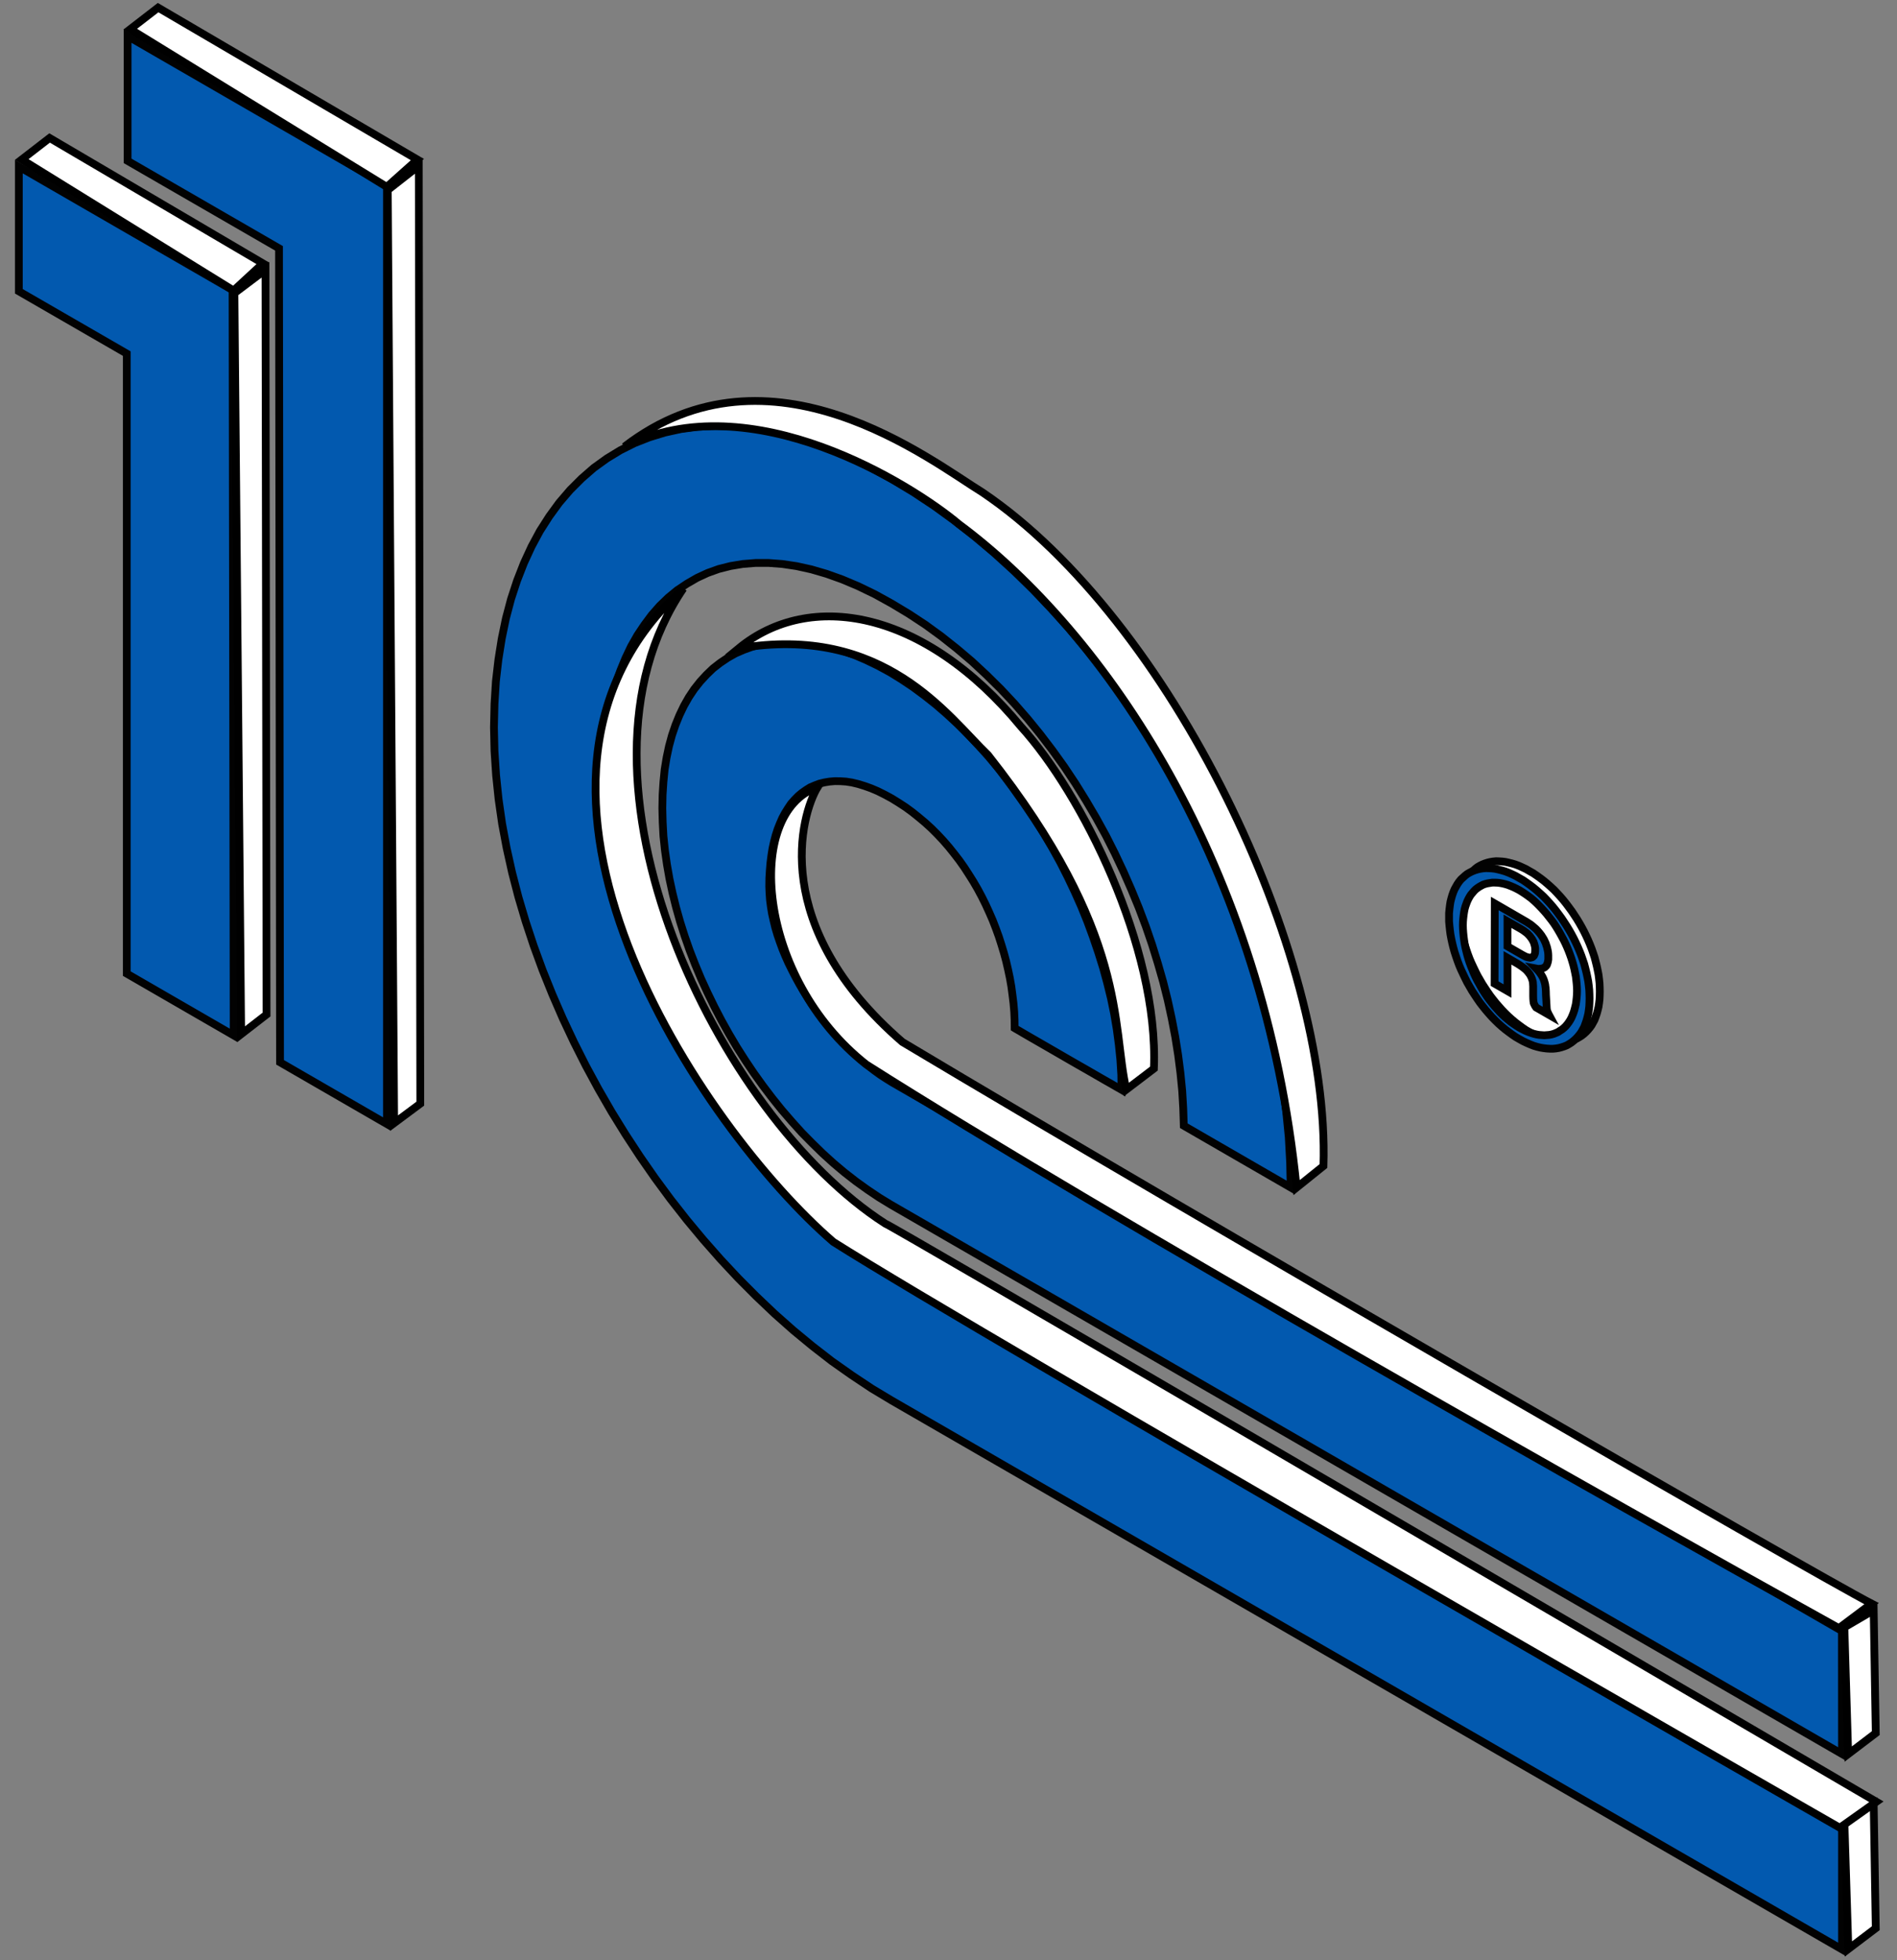
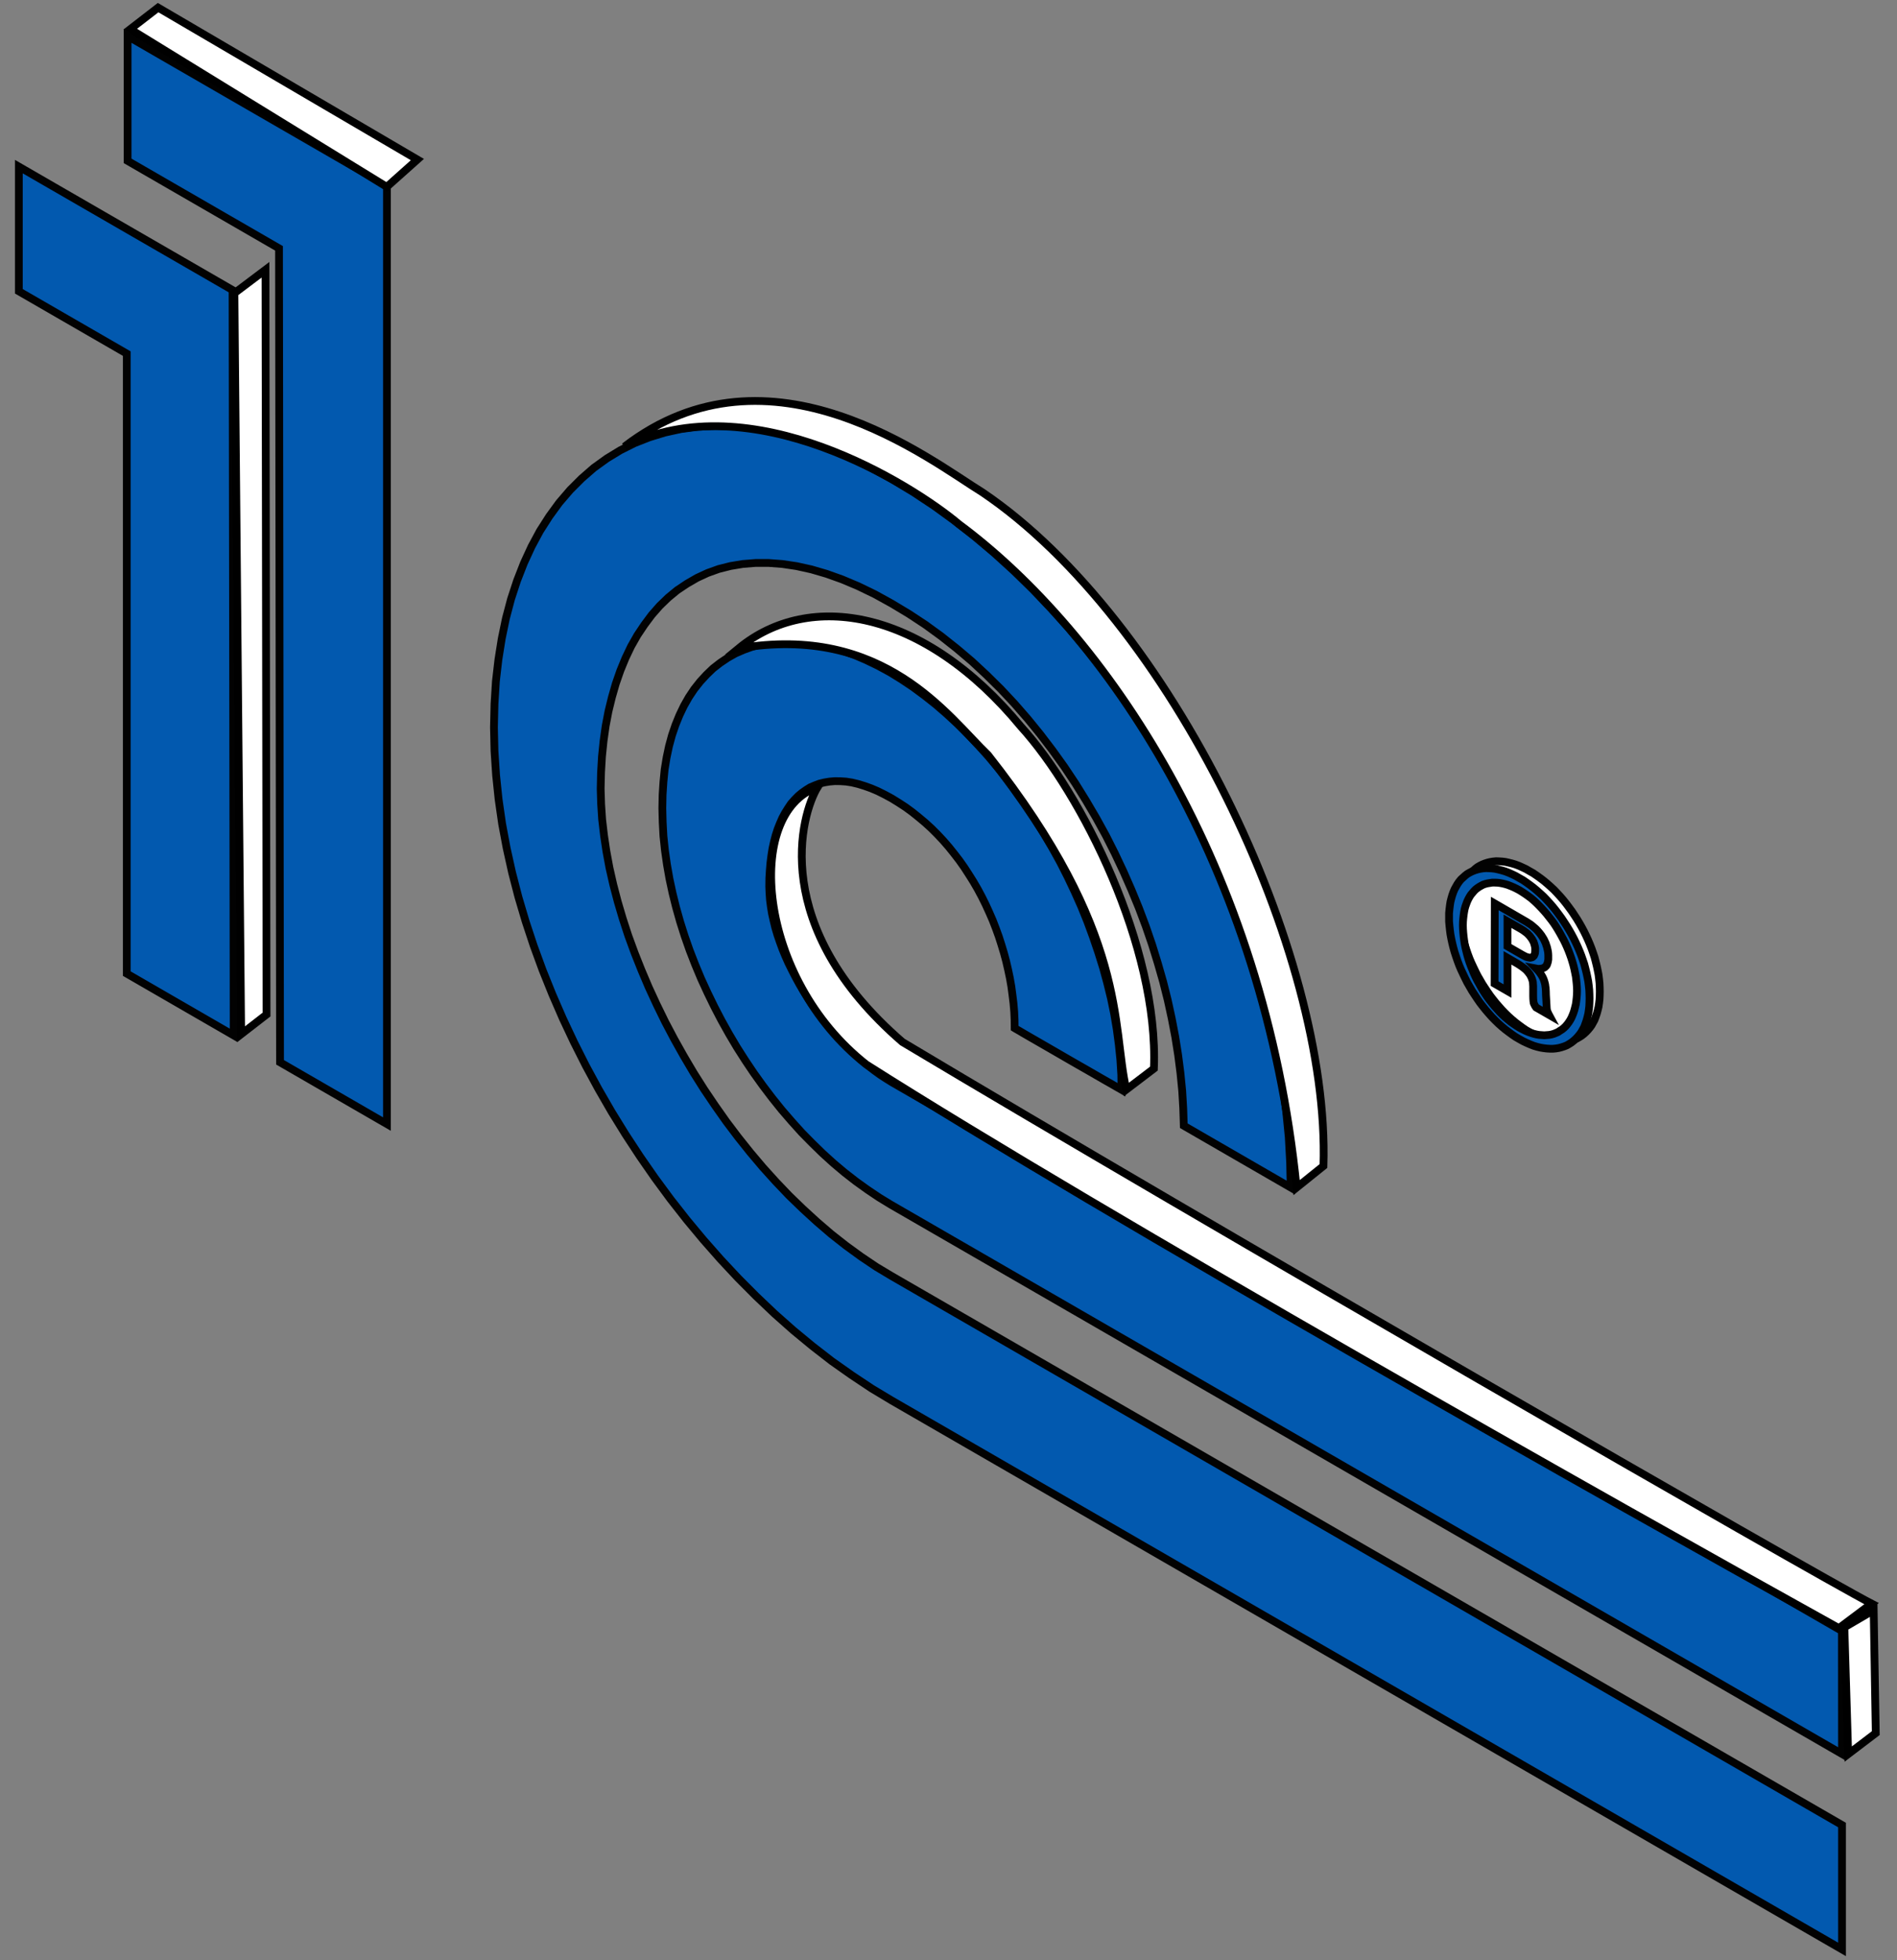
<svg xmlns="http://www.w3.org/2000/svg" width="122" height="126" viewBox="0 0 122 126" fill="none">
  <rect x="0" y="0" width="122" height="126" fill="#808080" stroke="none" />
  <path d="M93.853 58.788L93.853 58.526L93.853 58.263L93.877 58.013L93.907 57.768L93.942 57.536L93.996 57.321L94.056 57.112L94.127 56.91L94.205 56.725L94.3 56.552L94.396 56.385L94.503 56.23L94.622 56.087L94.753 55.968L94.885 55.848L95.022 55.741L95.177 55.651L95.332 55.574L95.499 55.508L95.666 55.455L95.839 55.413L96.024 55.383L96.214 55.365L96.411 55.371L96.608 55.383L96.811 55.407L97.025 55.455L97.24 55.508L97.461 55.574L97.681 55.657L97.908 55.759L98.135 55.866L98.361 55.997L98.606 56.135L98.832 56.289L99.065 56.456L99.291 56.629L99.512 56.814L99.727 57.005L99.941 57.202L100.144 57.416L100.347 57.637L100.538 57.858L100.728 58.096L100.907 58.335L101.086 58.579L101.253 58.83L101.42 59.086L101.575 59.343L101.724 59.605L101.867 59.873L101.999 60.142L102.124 60.41L102.243 60.69L102.356 60.977L102.452 61.251L102.547 61.531L102.619 61.805L102.69 62.092L102.75 62.372L102.804 62.646L102.839 62.92L102.869 63.201L102.881 63.469L102.887 63.743L102.881 64L102.869 64.256L102.839 64.501L102.804 64.733L102.75 64.954L102.69 65.168L102.619 65.371L102.547 65.568L102.452 65.741L102.356 65.914L102.243 66.069L102.124 66.212L101.999 66.343L101.867 66.463L101.724 66.576L101.575 66.671L101.42 66.761L101.253 66.826L101.086 66.88L100.907 66.928L100.728 66.957L100.538 66.975L100.347 66.975L100.144 66.963L99.941 66.939L99.727 66.904L99.512 66.85L99.291 66.784L99.065 66.695L98.832 66.594L98.606 66.486L98.361 66.349L98.135 66.218L97.908 66.063L97.681 65.896L97.461 65.729L97.24 65.544L97.025 65.353L96.811 65.145L96.608 64.936L96.411 64.715L96.214 64.489L96.024 64.25L95.839 64.012L95.666 63.761L95.499 63.511L95.332 63.254L95.177 62.986L95.022 62.718L94.885 62.443L94.753 62.169L94.622 61.889L94.503 61.609L94.396 61.322L94.3 61.042L94.205 60.756L94.127 60.47L94.056 60.183L93.996 59.903L93.942 59.617L93.907 59.343L93.877 59.062L93.853 58.788Z" fill="white" stroke="#020202" stroke-width="0.5" />
  <path fill-rule="evenodd" clip-rule="evenodd" d="M24.885 11.952L8.207 2.321L8.207 10.342L17.944 15.965L18.01 68.291L24.885 72.262L24.885 11.952ZM93.192 58.97L93.192 59.233L93.216 59.507L93.246 59.787L93.281 60.062L93.335 60.348L93.395 60.628L93.466 60.914L93.544 61.2L93.639 61.487L93.735 61.767L93.842 62.053L93.961 62.334L94.093 62.614L94.224 62.888L94.361 63.162L94.516 63.431L94.671 63.699L94.838 63.956L95.005 64.206L95.178 64.456L95.363 64.695L95.553 64.933L95.75 65.16L95.947 65.381L96.15 65.589L96.364 65.798L96.579 65.989L96.8 66.174L97.02 66.341L97.247 66.508L97.474 66.663L97.7 66.794L97.945 66.931L98.171 67.038L98.404 67.14L98.63 67.229L98.851 67.295L99.066 67.348L99.28 67.384L99.483 67.408L99.686 67.42L99.877 67.42L100.067 67.402L100.246 67.372L100.425 67.325L100.592 67.271L100.759 67.205L100.914 67.116L101.063 67.02L101.206 66.907L101.338 66.788L101.463 66.657L101.582 66.514L101.695 66.359L101.791 66.186L101.886 66.013L101.958 65.816L102.029 65.613L102.089 65.398L102.143 65.178L102.178 64.945L102.208 64.701L102.22 64.444L102.226 64.188L102.22 63.914L102.208 63.645L102.178 63.365L102.143 63.091L102.089 62.816L102.029 62.536L101.958 62.25L101.886 61.976L101.791 61.696L101.695 61.421L101.582 61.135L101.463 60.855L101.338 60.586L101.206 60.318L101.063 60.05L100.914 59.787L100.759 59.531L100.592 59.275L100.425 59.024L100.246 58.779L100.067 58.541L99.877 58.303L99.686 58.082L99.483 57.861L99.28 57.647L99.066 57.45L98.851 57.259L98.63 57.074L98.404 56.901L98.171 56.734L97.945 56.579L97.7 56.442L97.474 56.311L97.247 56.203L97.02 56.102L96.8 56.019L96.579 55.953L96.364 55.899L96.15 55.852L95.947 55.828L95.75 55.816L95.553 55.81L95.363 55.828L95.178 55.858L95.005 55.899L94.838 55.953L94.671 56.019L94.516 56.096L94.361 56.186L94.224 56.293L94.093 56.412L93.961 56.531L93.842 56.675L93.735 56.83L93.639 56.997L93.544 57.169L93.466 57.354L93.395 57.557L93.335 57.766L93.281 57.98L93.246 58.213L93.216 58.458L93.192 58.708L93.192 58.97ZM94.081 59.483L94.087 59.257L94.104 59.048L94.128 58.839L94.158 58.636L94.194 58.446L94.242 58.273L94.301 58.106L94.361 57.945L94.432 57.796L94.51 57.653L94.599 57.515L94.695 57.402L94.79 57.289L94.897 57.181L95.011 57.092L95.136 57.008L95.261 56.937L95.386 56.871L95.524 56.824L95.667 56.788L95.822 56.764L95.971 56.74L96.132 56.74L96.293 56.746L96.454 56.764L96.621 56.794L96.794 56.836L96.973 56.889L97.157 56.961L97.342 57.038L97.527 57.128L97.718 57.229L97.909 57.348L98.1 57.474L98.284 57.605L98.469 57.742L98.642 57.891L98.815 58.052L98.982 58.219L99.149 58.392L99.316 58.577L99.471 58.756L99.626 58.953L99.781 59.149L99.93 59.352L100.067 59.561L100.199 59.775L100.324 59.99L100.449 60.217L100.568 60.437L100.682 60.67L100.783 60.896L100.878 61.123L100.968 61.361L101.051 61.594L101.123 61.827L101.189 62.059L101.248 62.298L101.296 62.53L101.344 62.769L101.373 63.007L101.397 63.24L101.415 63.467L101.421 63.699L101.415 63.926L101.397 64.146L101.373 64.361L101.344 64.564L101.296 64.76L101.248 64.945L101.189 65.124L101.123 65.291L101.051 65.452L100.968 65.601L100.878 65.738L100.783 65.864L100.682 65.983L100.568 66.09L100.449 66.186L100.324 66.263L100.199 66.347L100.067 66.406L99.93 66.46L99.781 66.502L99.626 66.531L99.471 66.543L99.316 66.555L99.149 66.543L98.982 66.531L98.815 66.502L98.642 66.46L98.469 66.406L98.284 66.341L98.1 66.263L97.909 66.168L97.718 66.066L97.527 65.947L97.342 65.822L97.157 65.691L96.973 65.542L96.794 65.393L96.621 65.232L96.454 65.065L96.293 64.886L96.132 64.707L95.971 64.51L95.822 64.325L95.667 64.117L95.524 63.908L95.386 63.693L95.261 63.484L95.136 63.258L95.011 63.037L94.897 62.81L94.79 62.578L94.695 62.345L94.599 62.113L94.51 61.874L94.432 61.636L94.361 61.391L94.301 61.153L94.242 60.908L94.194 60.67L94.158 60.431L94.128 60.193L94.104 59.948L94.087 59.71L94.081 59.483ZM96.12 63.234L96.949 63.711L96.949 61.576L97.587 61.946L97.754 62.053L97.903 62.155L98.034 62.256L98.153 62.357L98.249 62.465L98.326 62.56L98.398 62.661L98.451 62.757L98.493 62.846L98.529 62.942L98.559 63.037L98.583 63.133L98.589 63.222L98.595 63.311L98.601 63.401L98.601 63.484L98.601 63.782L98.601 64.021L98.606 64.212L98.618 64.361L98.63 64.427L98.636 64.48L98.654 64.528L98.678 64.576L98.702 64.623L98.726 64.671L98.756 64.713L98.791 64.766L99.62 65.243L99.585 65.178L99.561 65.124L99.537 65.071L99.513 65.017L99.483 64.915L99.471 64.79L99.453 64.468L99.424 63.961L99.418 63.735L99.406 63.526L99.388 63.413L99.376 63.311L99.352 63.204L99.322 63.097L99.286 62.989L99.245 62.888L99.191 62.781L99.131 62.679L99.06 62.578L98.982 62.471L98.893 62.369L98.791 62.262L98.917 62.286L99.03 62.28L99.125 62.268L99.215 62.25L99.28 62.22L99.346 62.184L99.4 62.131L99.447 62.083L99.483 62.029L99.507 61.958L99.531 61.892L99.549 61.827L99.573 61.678L99.573 61.535L99.573 61.415L99.567 61.302L99.555 61.183L99.531 61.069L99.507 60.962L99.477 60.849L99.441 60.753L99.412 60.652L99.37 60.562L99.328 60.467L99.286 60.384L99.233 60.294L99.179 60.211L99.131 60.133L99.072 60.056L99.012 59.978L98.893 59.841L98.767 59.71L98.648 59.608L98.523 59.501L98.404 59.412L98.29 59.34L98.195 59.275L98.1 59.221L96.132 58.082L96.12 63.234ZM96.949 59.221L97.778 59.698L97.879 59.758L97.98 59.823L98.076 59.895L98.165 59.96L98.255 60.038L98.332 60.121L98.398 60.193L98.463 60.282L98.529 60.372L98.577 60.461L98.624 60.545L98.66 60.646L98.69 60.747L98.714 60.843L98.732 60.956L98.732 61.057L98.732 61.135L98.726 61.2L98.72 61.266L98.702 61.332L98.678 61.385L98.654 61.439L98.618 61.475L98.583 61.511L98.535 61.54L98.475 61.558L98.41 61.57L98.332 61.558L98.243 61.54L98.147 61.511L98.028 61.451L97.903 61.385L96.949 60.837L96.949 59.221ZM118.464 112.757L57.294 77.444L56.531 76.979L55.786 76.478L55.046 75.947L54.319 75.381L53.609 74.784L52.912 74.152L52.226 73.484L51.558 72.805L50.908 72.083L50.27 71.344L49.656 70.58L49.059 69.793L48.481 68.988L47.932 68.171L47.396 67.331L46.883 66.466L46.4 65.601L45.941 64.719L45.505 63.824L45.094 62.93L44.712 62.017L44.355 61.099L44.033 60.181L43.74 59.257L43.478 58.326L43.252 57.414L43.055 56.496L42.894 55.583L42.763 54.665L42.667 53.753L42.619 52.858L42.596 51.964L42.613 51.099L42.667 50.264L42.745 49.465L42.87 48.702L43.025 47.968L43.216 47.265L43.442 46.603L43.699 45.971L43.985 45.375L44.301 44.82L44.647 44.301L45.029 43.818L45.434 43.377L45.857 42.971L46.316 42.614L46.794 42.292L47.3 42.005L47.837 41.773L48.386 41.576L48.958 41.421L49.554 41.308L50.169 41.248L50.807 41.23L51.457 41.26L52.13 41.338L52.81 41.451L53.514 41.63L54.23 41.85L54.963 42.113L55.708 42.435L56.472 42.804L57.241 43.222L57.986 43.681L58.726 44.176L59.459 44.719L60.175 45.285L60.884 45.899L61.588 46.549L62.268 47.223L62.941 47.933L63.603 48.678L64.241 49.441L64.868 50.234L65.476 51.057L66.066 51.898L66.633 52.763L67.175 53.645L67.7 54.552L68.201 55.464L68.672 56.394L69.119 57.337L69.543 58.291L69.936 59.263L70.294 60.234L70.628 61.218L70.938 62.208L71.206 63.192L71.451 64.188L71.653 65.172L71.82 66.162L71.952 67.152L72.053 68.13L72.113 69.096L72.125 70.056L72.053 70.014L71.832 69.889L71.493 69.692L71.051 69.442L70.532 69.143L69.954 68.809L69.328 68.452L68.684 68.082L68.046 67.712L67.426 67.354L66.847 67.02L66.329 66.722L65.887 66.466L65.553 66.269L65.333 66.144L65.255 66.096L65.249 65.559L65.225 65.029L65.178 64.486L65.112 63.95L65.04 63.407L64.945 62.87L64.832 62.334L64.707 61.797L64.563 61.26L64.402 60.729L64.236 60.211L64.045 59.686L63.842 59.161L63.621 58.654L63.389 58.147L63.144 57.653L62.882 57.163L62.602 56.681L62.309 56.215L62.011 55.756L61.695 55.309L61.355 54.868L61.01 54.438L60.658 54.033L60.282 53.633L59.9 53.252L59.501 52.888L59.095 52.548L58.672 52.208L58.249 51.898L57.801 51.606L57.348 51.326L56.895 51.081L56.454 50.861L56.018 50.676L55.601 50.527L55.19 50.401L54.796 50.306L54.414 50.246L54.051 50.222L53.693 50.217L53.347 50.246L53.019 50.3L52.697 50.378L52.399 50.491L52.107 50.616L51.838 50.783L51.576 50.968L51.325 51.177L51.093 51.415L50.872 51.666L50.675 51.958L50.485 52.262L50.312 52.584L50.157 52.936L50.008 53.311L49.882 53.705L49.775 54.116L49.68 54.546L49.608 55.005L49.548 55.47L49.507 55.959L49.477 56.46L49.471 56.991L49.489 57.42L49.519 57.849L49.578 58.297L49.65 58.738L49.751 59.191L49.858 59.632L49.996 60.097L50.151 60.55L50.318 61.004L50.503 61.457L50.705 61.91L50.926 62.357L51.158 62.81L51.397 63.246L51.659 63.693L51.928 64.122L52.208 64.552L52.5 64.963L52.81 65.381L53.126 65.786L53.448 66.174L53.776 66.549L54.116 66.919L54.462 67.271L54.808 67.617L55.166 67.939L55.523 68.261L55.881 68.553L56.245 68.833L56.609 69.096L56.984 69.34L57.348 69.567L118.458 104.85L118.464 112.757ZM118.464 125.321L57.354 90.038L56.054 89.257L54.772 88.404L53.496 87.504L52.25 86.538L51.021 85.524L49.817 84.457L48.63 83.329L47.473 82.167L46.346 80.962L45.237 79.704L44.17 78.422L43.126 77.092L42.124 75.733L41.158 74.343L40.228 72.924L39.334 71.475L38.487 70.008L37.676 68.511L36.913 66.997L36.197 65.476L35.523 63.926L34.897 62.369L34.325 60.807L33.806 59.239L33.341 57.67L32.935 56.102L32.584 54.522L32.291 52.954L32.065 51.379L31.904 49.829L31.802 48.285L31.767 46.752L31.802 45.249L31.892 43.8L32.053 42.405L32.267 41.057L32.536 39.757L32.864 38.517L33.251 37.336L33.693 36.203L34.182 35.142L34.724 34.134L35.327 33.192L35.971 32.309L36.668 31.498L37.408 30.759L38.189 30.079L39.024 29.477L39.894 28.946L40.813 28.487L41.773 28.111L42.769 27.807L43.8 27.581L44.867 27.438L45.983 27.378L47.115 27.402L48.296 27.515L49.507 27.706L50.747 27.992L52.017 28.368L53.305 28.833L54.629 29.388L55.977 30.049L57.348 30.801L58.726 31.63L60.073 32.524L61.391 33.478L62.691 34.498L63.955 35.565L65.201 36.698L66.412 37.879L67.581 39.107L68.732 40.383L69.841 41.701L70.92 43.061L71.958 44.456L72.959 45.887L73.919 47.354L74.838 48.839L75.714 50.36L76.549 51.91L77.342 53.484L78.082 55.071L78.785 56.681L79.429 58.297L80.032 59.936L80.58 61.576L81.069 63.222L81.516 64.88L81.898 66.531L82.238 68.189L82.506 69.835L82.721 71.475L82.882 73.115L82.971 74.731L83.007 76.341L76.132 72.369L76.096 71.248L76.03 70.127L75.917 68.982L75.768 67.82L75.583 66.657L75.357 65.476L75.1 64.295L74.802 63.109L74.462 61.922L74.092 60.724L73.687 59.543L73.24 58.356L72.757 57.181L72.244 56.013L71.695 54.85L71.117 53.705L70.497 52.578L69.841 51.463L69.161 50.366L68.445 49.292L67.688 48.237L66.901 47.205L66.09 46.209L65.243 45.237L64.361 44.295L63.448 43.395L62.512 42.524L61.534 41.695L60.532 40.902L59.507 40.157L58.445 39.459L57.354 38.803L56.263 38.201L55.19 37.682L54.158 37.247L53.156 36.889L52.178 36.603L51.23 36.394L50.312 36.257L49.435 36.191L48.588 36.191L47.766 36.257L46.978 36.388L46.221 36.579L45.505 36.836L44.826 37.151L44.176 37.527L43.55 37.945L42.971 38.422L42.423 38.952L41.91 39.537L41.439 40.169L40.992 40.837L40.586 41.552L40.222 42.316L39.894 43.115L39.602 43.955L39.352 44.826L39.131 45.732L38.952 46.669L38.815 47.641L38.714 48.636L38.654 49.662L38.63 50.712L38.66 51.689L38.725 52.679L38.845 53.705L39 54.737L39.197 55.798L39.441 56.871L39.727 57.963L40.049 59.054L40.407 60.151L40.813 61.26L41.254 62.369L41.725 63.478L42.238 64.588L42.78 65.697L43.359 66.794L43.967 67.879L44.605 68.959L45.279 70.026L45.983 71.069L46.71 72.101L47.467 73.103L48.248 74.081L49.059 75.041L49.894 75.965L50.753 76.865L51.636 77.718L52.542 78.547L53.466 79.34L54.408 80.08L55.374 80.783L56.358 81.445L57.354 82.041L118.464 117.325L118.464 125.321ZM14.957 18.648L1.212 10.711L1.212 18.726L8.153 22.733L8.153 62.59L15.028 66.561L14.957 18.648Z" fill="#0259AF" stroke="#020202" stroke-width="0.5" />
-   <path d="M16.911 16.933L3.19 8.87L1.398 10.254L15.023 18.677L16.911 16.933Z" fill="white" stroke="black" stroke-width="0.5" />
  <path d="M26.843 10.258L10.168 0.49L8.376 1.874L24.875 12.014L26.843 10.258Z" fill="white" stroke="black" stroke-width="0.5" />
  <path d="M17.074 17.342L15.076 18.846L15.51 66.485L17.143 65.22L17.074 17.342Z" fill="white" stroke="black" stroke-width="0.5" />
-   <path d="M26.934 10.654L24.938 12.218L25.35 72.2L27.03 70.95L26.934 10.654Z" fill="white" stroke="black" stroke-width="0.5" />
  <path d="M85.115 74.958L83.387 76.347C81.317 55.61 71.028 40.626 61.663 33.691C58.718 31.21 48.319 24.614 40.162 28.71C49.551 21.496 59.858 29.606 63.19 31.656C75.288 39.827 85.559 61.234 85.115 74.958Z" fill="white" stroke="black" stroke-width="0.5" />
  <path d="M74.21 68.697L72.437 70.046C71.481 65.926 72.621 60.044 63.541 48.535C60.972 46.07 56.882 40.083 47.5 41.684C52.054 37.93 59.416 39.148 65.663 46.716C69.565 51.004 74.531 60.882 74.21 68.697Z" fill="white" stroke="black" stroke-width="0.5" />
  <path d="M120.635 111.416L118.861 112.764L118.615 104.617L120.5 103.515L120.635 111.416Z" fill="white" stroke="black" stroke-width="0.5" />
-   <path d="M120.635 123.959L118.873 125.294L118.615 117.083L120.5 115.968L120.635 123.959Z" fill="white" stroke="black" stroke-width="0.5" />
  <path d="M120.365 103.091L118.264 104.667C103.851 96.675 71.162 78.24 55.711 68.43C48.683 62.898 47.809 52.252 52.586 50.598C51.516 52.353 49.432 59.558 58.036 66.987C77.31 78.512 116.726 101.21 120.365 103.091Z" fill="white" stroke="black" stroke-width="0.5" />
-   <path d="M120.674 115.83L118.322 117.499C118.322 117.499 63.212 85.936 53.591 79.836C45.214 72.611 30.019 50.361 43.948 37.829C35.598 50.091 46.203 71.777 56.923 78.655C57.302 78.763 99.582 103.484 120.674 115.83Z" fill="white" stroke="black" stroke-width="0.5" />
</svg>